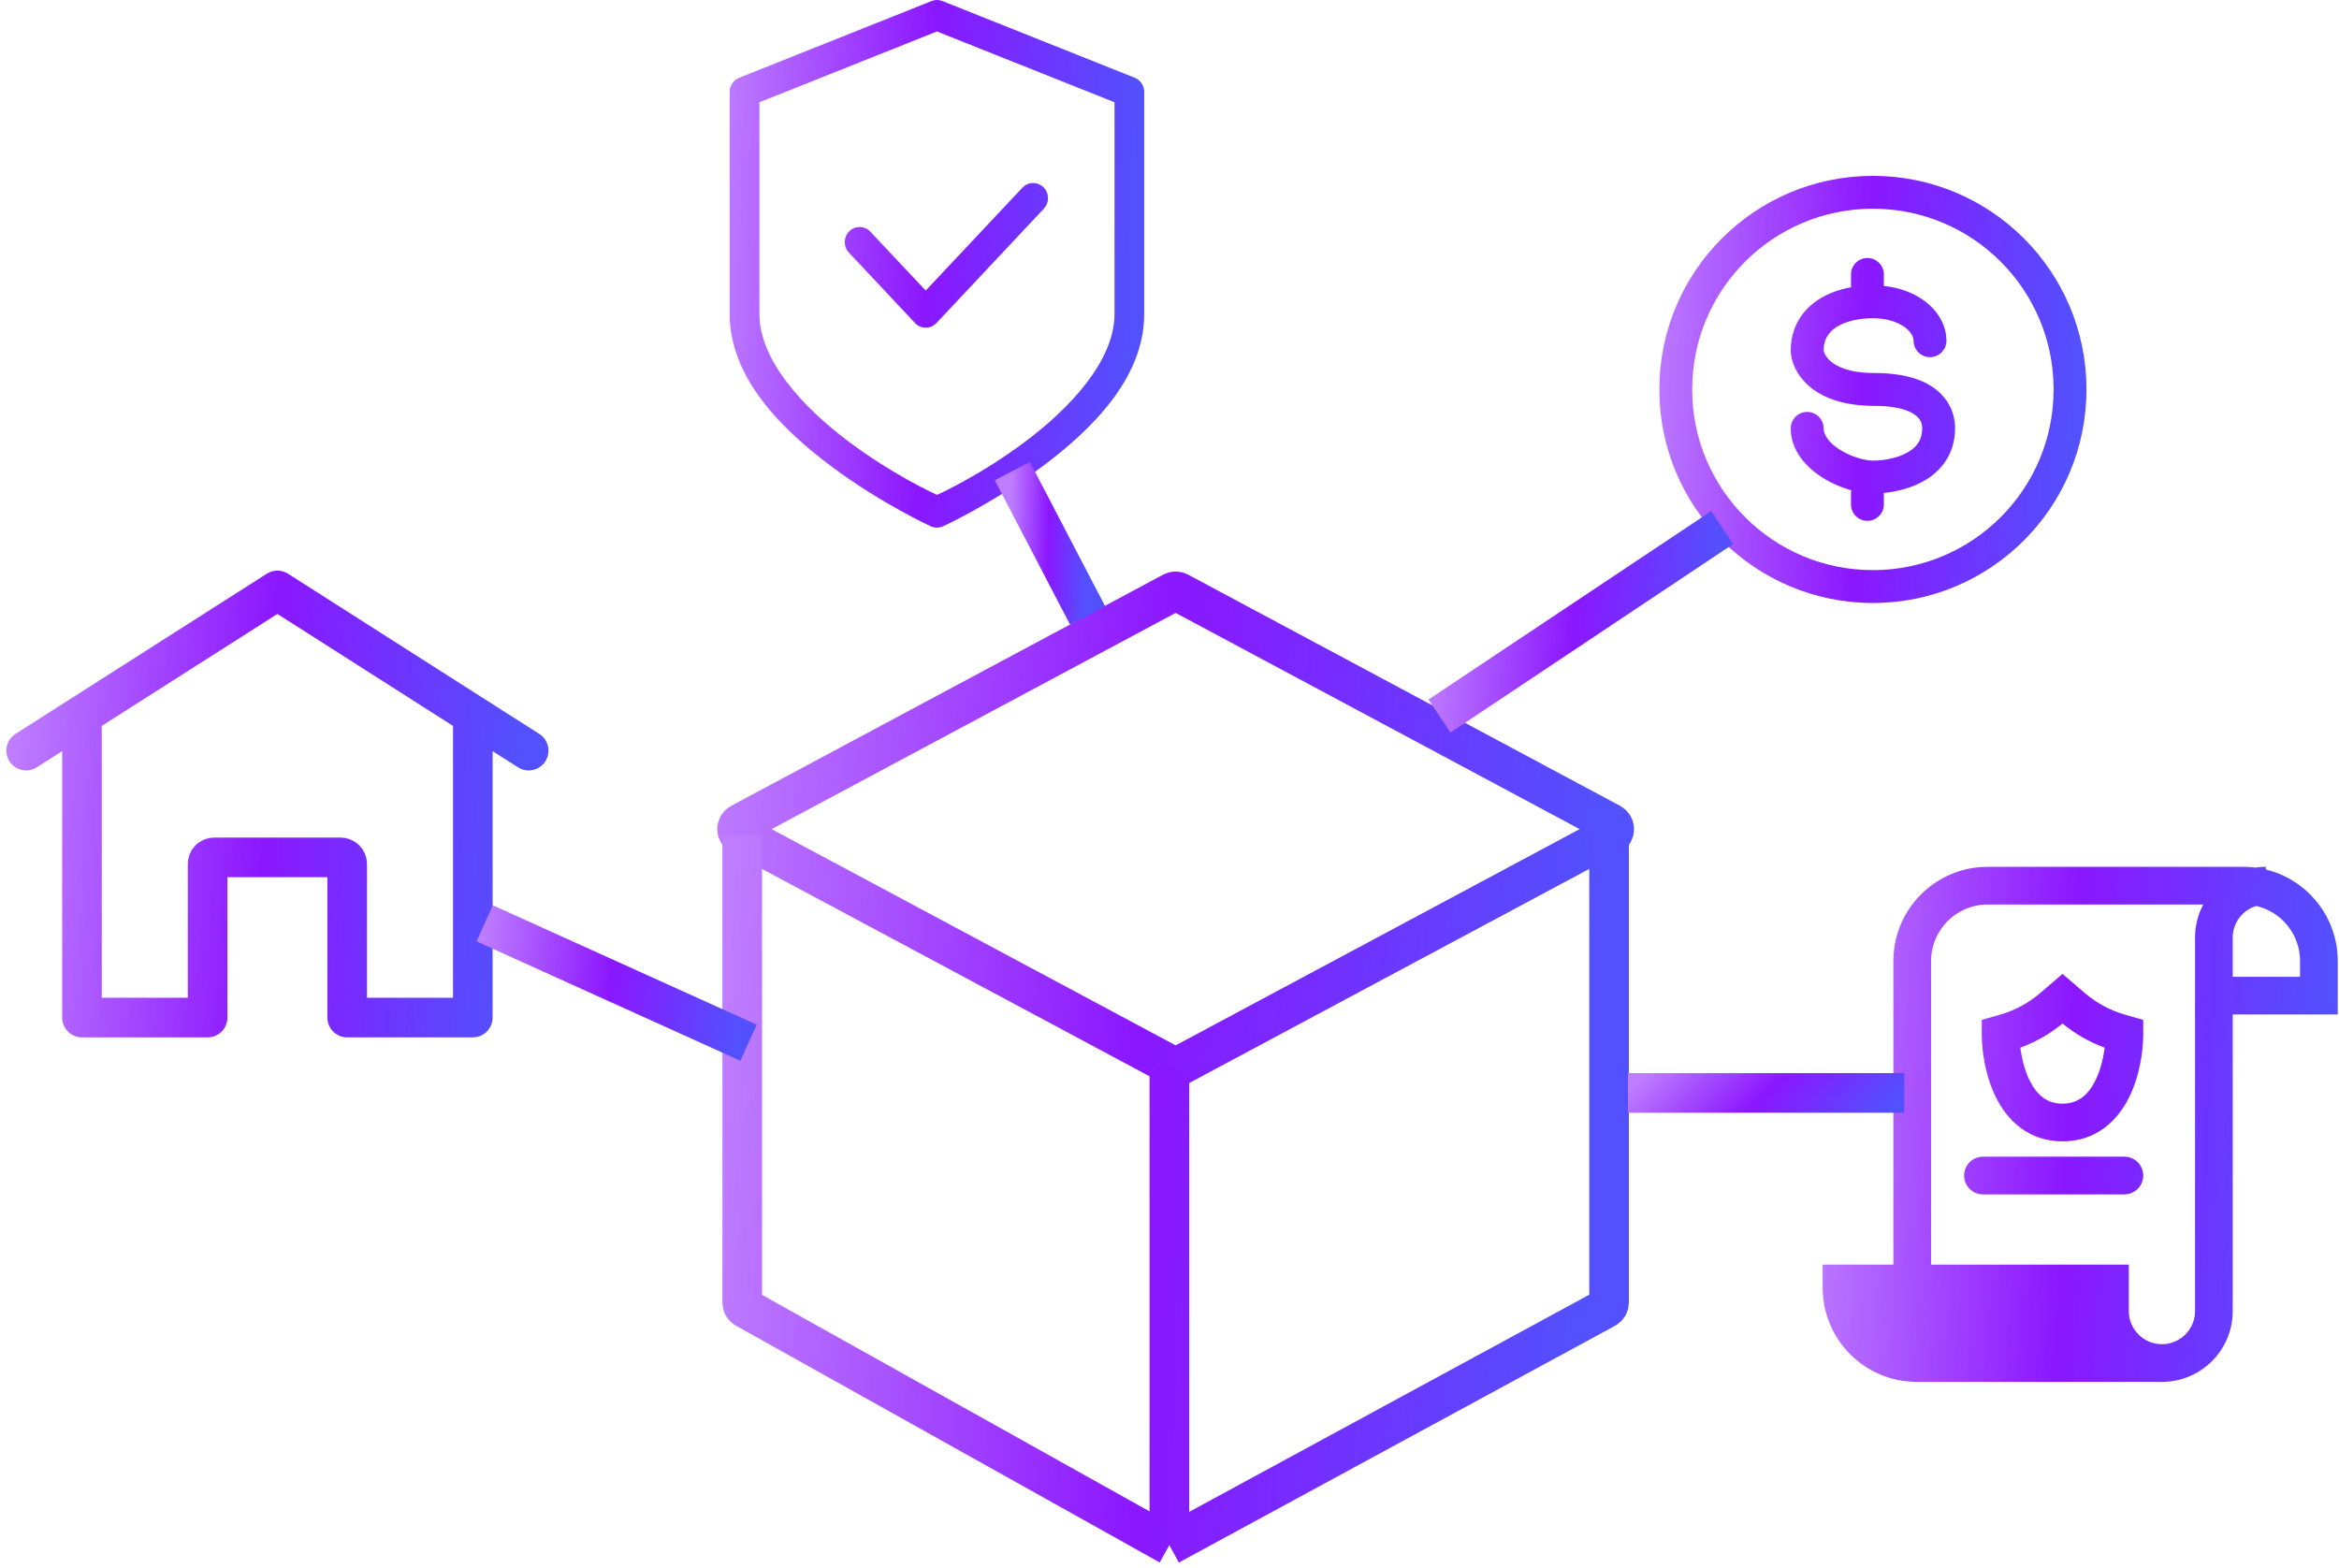
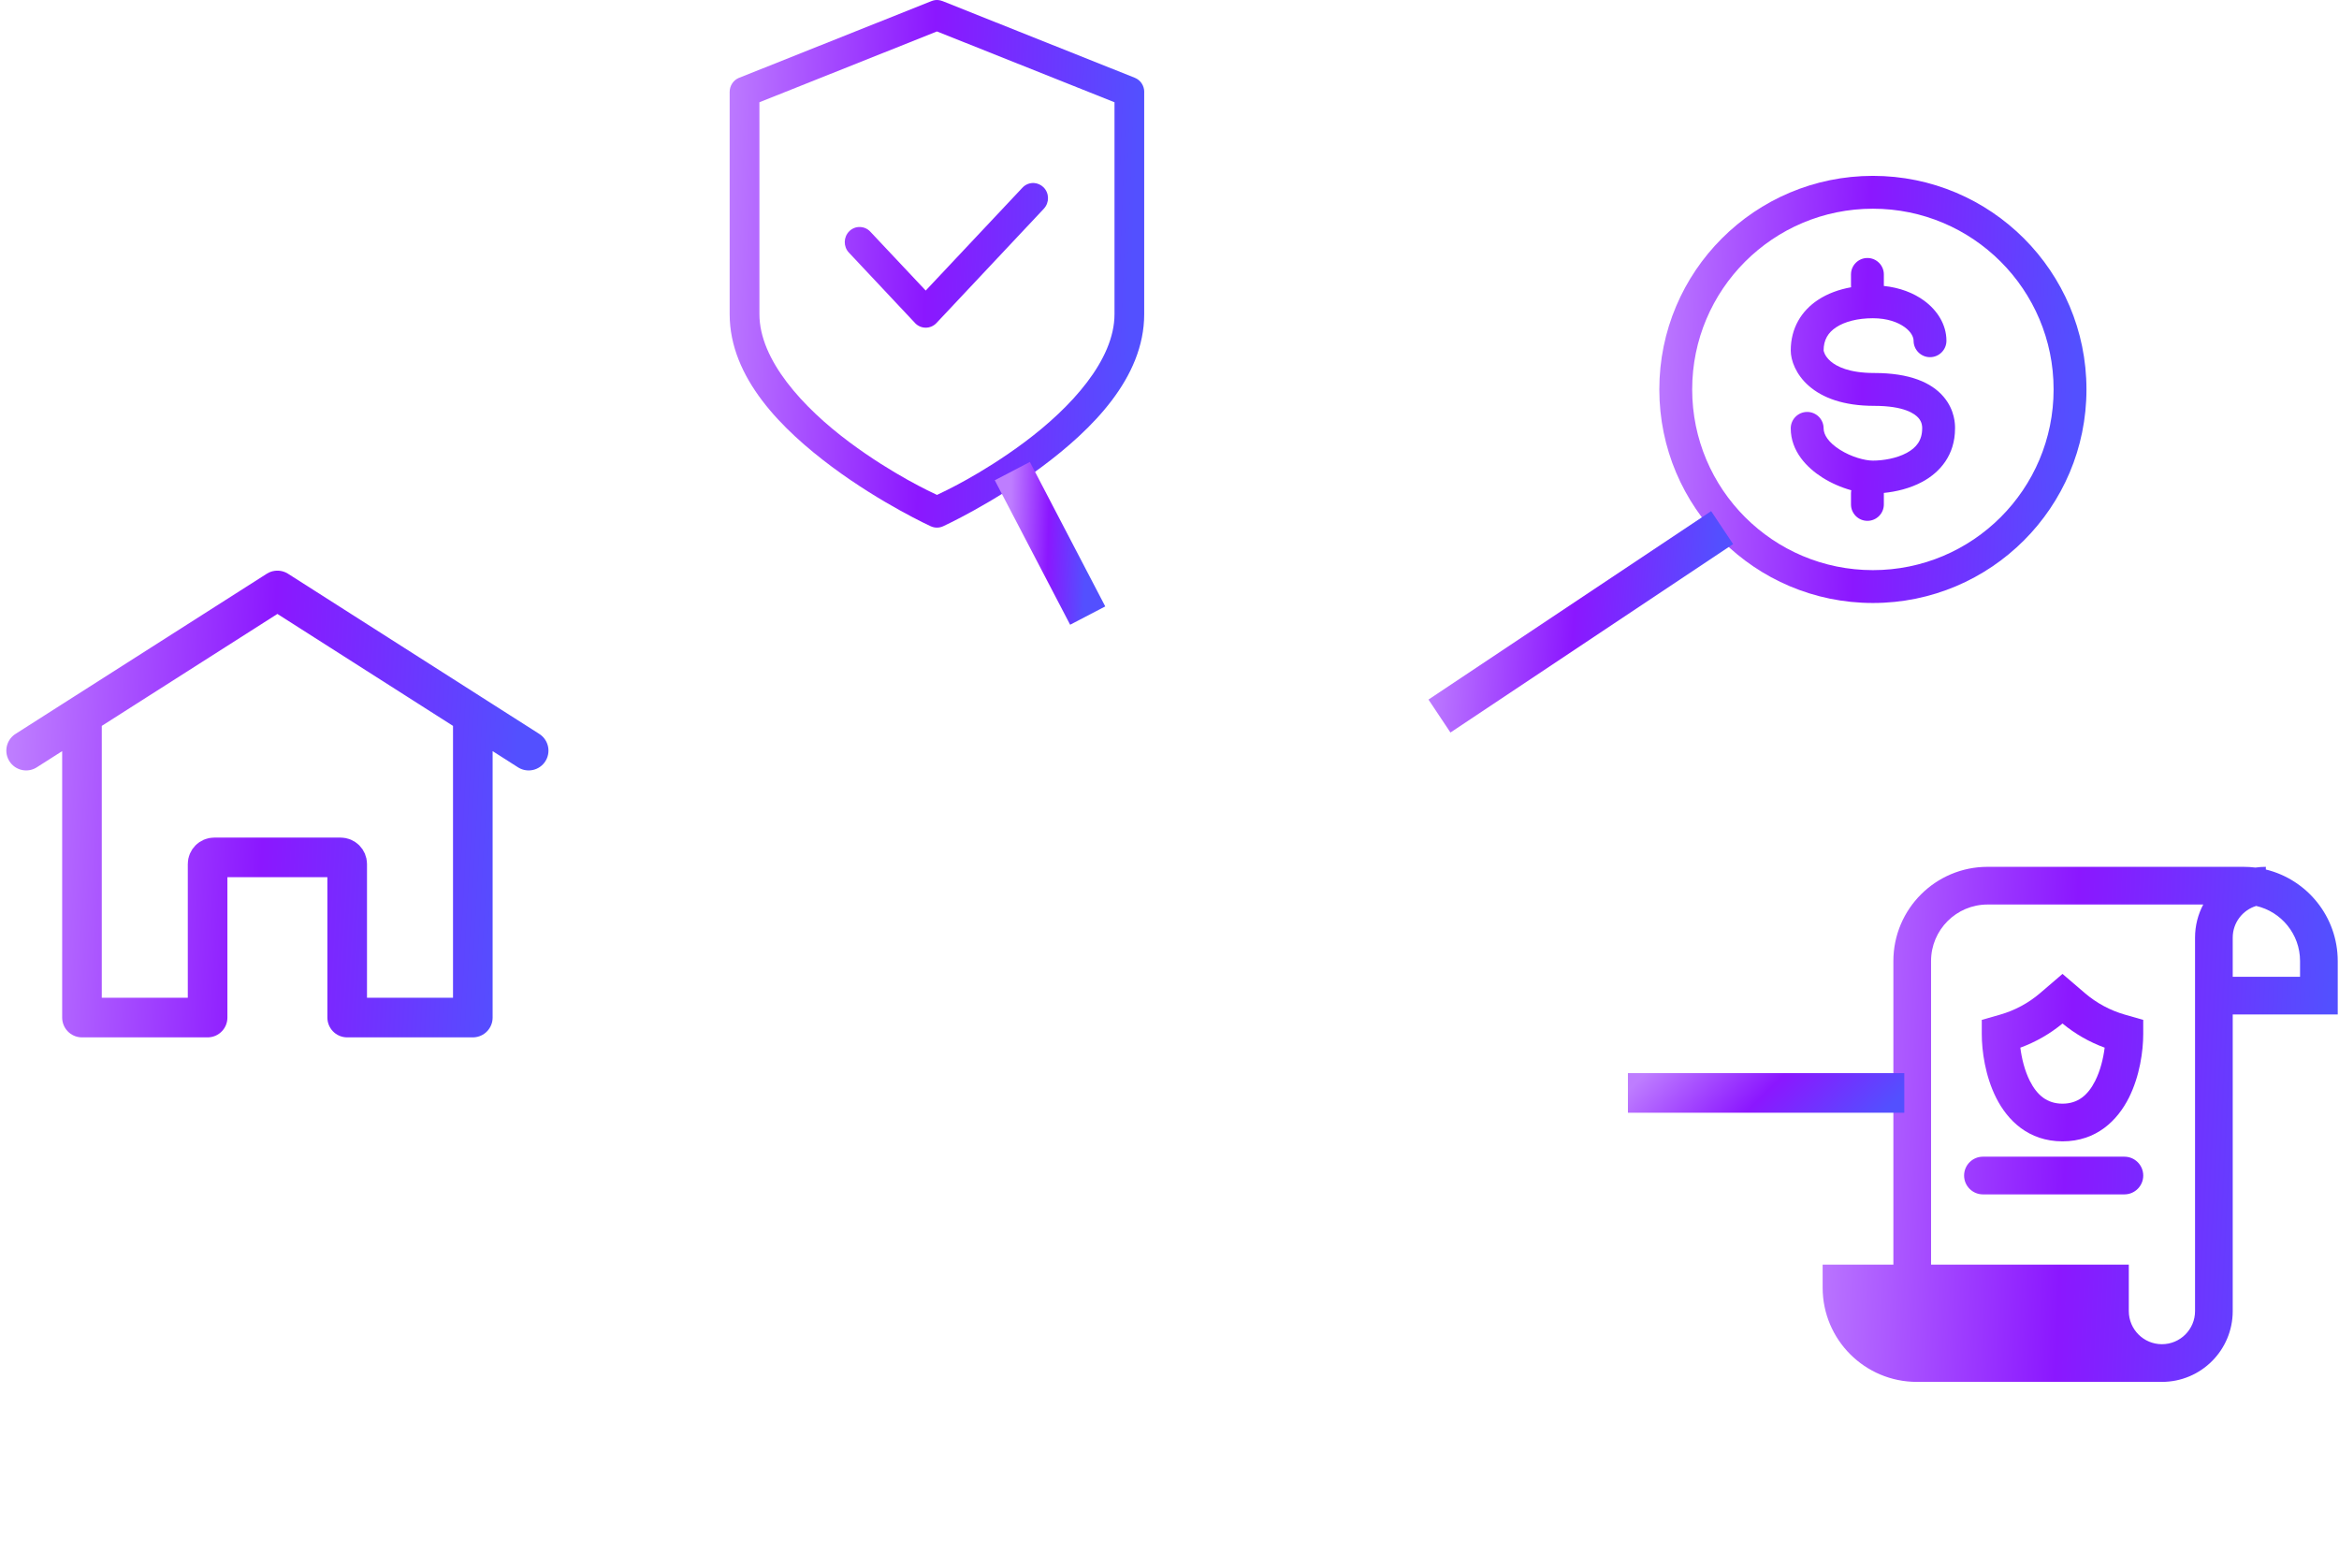
<svg xmlns="http://www.w3.org/2000/svg" width="179" height="120" viewBox="0 0 179 120" fill="none">
  <path d="M71.562 0.008C71.468 0.023 71.377 0.046 71.289 0.081L56.562 5.956V5.953C56.127 6.127 55.84 6.557 55.84 7.036V24.046C55.84 28.942 59.878 32.901 63.668 35.727C67.462 38.553 71.236 40.28 71.236 40.28V40.278C71.531 40.414 71.873 40.414 72.171 40.278C72.171 40.278 75.942 38.55 79.736 35.724C83.529 32.898 87.564 28.94 87.564 24.043V7.033L87.567 7.036C87.567 6.557 87.28 6.127 86.845 5.953L72.118 0.078V0.081C71.942 0.011 71.751 -0.015 71.563 0.008L71.562 0.008ZM71.704 2.407L85.291 7.826V24.043C85.291 27.554 81.967 31.184 78.398 33.845C75.062 36.331 72.13 37.675 71.707 37.876C71.283 37.675 68.349 36.331 65.01 33.845C61.441 31.184 58.117 27.554 58.117 24.043V7.826L71.704 2.407ZM79.14 14.007C78.805 13.986 78.478 14.114 78.245 14.364L70.843 22.237L66.603 17.73C66.395 17.506 66.108 17.379 65.806 17.373C65.505 17.364 65.212 17.48 64.996 17.695C64.544 18.14 64.53 18.874 64.968 19.336L70.026 24.72H70.023C70.24 24.95 70.535 25.078 70.845 25.078C71.155 25.078 71.451 24.95 71.667 24.72L79.888 15.97H79.885C80.32 15.508 80.306 14.773 79.854 14.329C79.66 14.14 79.407 14.027 79.14 14.007Z" fill="url(#paint0_linear_3483_7522)" />
  <path d="M6.273 54.722V77.876H15.887V66.123C15.887 65.844 16.113 65.618 16.392 65.618H26.065C26.344 65.618 26.57 65.844 26.57 66.123V77.876H36.184V54.722M2 57.446L21.229 45.188L40.457 57.446" stroke="url(#paint1_linear_3483_7522)" stroke-width="3.031" stroke-linecap="round" stroke-linejoin="round" />
  <path fillRule="evenodd" clipRule="evenodd" d="M172.608 66.397C172.867 66.359 173.132 66.34 173.401 66.34V66.544C176.559 67.311 178.903 70.157 178.903 73.55V77.637H170.867V100.34C170.867 103.332 168.441 105.758 165.448 105.758H146.695C142.713 105.758 139.484 102.53 139.484 98.548V96.785H144.897V73.55C144.897 69.568 148.125 66.34 152.108 66.34H171.692C172.002 66.34 172.308 66.359 172.608 66.397ZM168.611 69.224H152.108C149.718 69.224 147.781 71.161 147.781 73.55V96.785H162.914V100.34C162.914 101.739 164.049 102.874 165.448 102.874C166.848 102.874 167.983 101.739 167.983 100.34V71.758C167.983 70.843 168.21 69.98 168.611 69.224ZM170.867 74.753H176.019V73.55C176.019 71.495 174.585 69.774 172.663 69.333C171.623 69.65 170.867 70.616 170.867 71.758V74.753ZM160.03 100.34C160.03 101.255 160.257 102.118 160.658 102.874H146.695C144.694 102.874 143.01 101.515 142.515 99.669H160.03V100.34ZM150.309 89.966C150.309 89.169 150.955 88.523 151.751 88.523H162.576C163.373 88.523 164.019 89.169 164.019 89.966C164.019 90.762 163.373 91.408 162.576 91.408H151.751C150.955 91.408 150.309 90.762 150.309 89.966ZM159.551 76.002L157.84 74.535L156.129 76.002C155.236 76.768 154.187 77.332 153.056 77.655L151.662 78.053V79.141C151.662 80.418 151.922 82.349 152.764 84.019C153.629 85.736 155.227 87.349 157.84 87.349C160.454 87.349 162.051 85.736 162.917 84.019C163.758 82.349 164.018 80.418 164.018 79.141V78.053L162.625 77.655C161.493 77.332 160.445 76.768 159.551 76.002ZM154.614 80.179C155.785 79.75 156.876 79.126 157.84 78.331C158.805 79.126 159.896 79.75 161.066 80.179C160.964 81.001 160.739 81.932 160.341 82.721C159.786 83.822 159.015 84.465 157.84 84.465C156.665 84.465 155.895 83.822 155.339 82.721C154.942 81.932 154.717 81.001 154.614 80.179Z" fill="url(#paint2_linear_3483_7522)" />
  <path fillRule="evenodd" clipRule="evenodd" d="M129.5 29.803C129.5 22.165 135.692 15.973 143.33 15.973C150.968 15.973 157.159 22.165 157.159 29.803C157.159 37.441 150.968 43.633 143.33 43.633C135.692 43.633 129.5 37.441 129.5 29.803ZM143.33 13.459C134.303 13.459 126.985 20.776 126.985 29.803C126.985 38.83 134.303 46.148 143.33 46.148C152.356 46.148 159.674 38.83 159.674 29.803C159.674 20.776 152.356 13.459 143.33 13.459ZM144.168 21.841C144.168 21.855 144.168 21.869 144.167 21.884C145.378 22.011 146.438 22.413 147.258 23.016C148.252 23.747 148.958 24.834 148.958 26.078C148.958 26.772 148.395 27.335 147.701 27.335C147.007 27.335 146.444 26.772 146.444 26.078C146.444 25.832 146.296 25.429 145.769 25.042C145.254 24.663 144.431 24.355 143.33 24.355C142.158 24.355 141.167 24.617 140.511 25.052C139.907 25.452 139.558 26.005 139.558 26.823C139.558 26.823 139.558 26.823 139.558 26.826L139.558 26.826C139.564 26.861 139.628 27.244 140.088 27.645C140.551 28.048 141.511 28.546 143.428 28.546C146.148 28.546 147.803 29.271 148.735 30.361C149.622 31.399 149.617 32.51 149.616 32.762L149.616 32.783C149.616 34.84 148.456 36.146 147.121 36.869C146.161 37.389 145.083 37.634 144.167 37.724C144.168 37.738 144.168 37.752 144.168 37.766V38.604C144.168 39.298 143.605 39.861 142.911 39.861C142.216 39.861 141.653 39.298 141.653 38.604V37.766C141.653 37.682 141.661 37.6 141.677 37.521C140.92 37.312 140.146 36.977 139.465 36.547C138.295 35.807 137.043 34.544 137.043 32.783C137.043 32.089 137.606 31.526 138.301 31.526C138.995 31.526 139.558 32.089 139.558 32.783C139.558 33.258 139.917 33.858 140.809 34.421C141.673 34.968 142.701 35.251 143.33 35.251C144.103 35.251 145.134 35.086 145.923 34.658C146.651 34.264 147.101 33.706 147.101 32.783L147.101 32.769C147.102 32.648 147.103 32.322 146.824 31.994C146.547 31.671 145.738 31.061 143.428 31.061C141.072 31.061 139.469 30.441 138.436 29.54C137.429 28.662 137.043 27.578 137.043 26.823C137.043 25.09 137.877 23.781 139.122 22.956C139.869 22.461 140.745 22.149 141.661 21.985C141.656 21.937 141.653 21.889 141.653 21.841V21.003C141.653 20.308 142.216 19.745 142.911 19.745C143.605 19.745 144.168 20.308 144.168 21.003V21.841Z" fill="url(#paint3_linear_3483_7522)" />
-   <path d="M56.672 63.009L89.732 45.315C89.881 45.235 90.06 45.235 90.209 45.315L123.269 63.009C123.625 63.2 123.625 63.71 123.269 63.9L90.209 81.594C90.06 81.674 89.881 81.674 89.732 81.594L56.672 63.9C56.316 63.71 56.316 63.2 56.672 63.009Z" stroke="url(#paint4_linear_3483_7522)" stroke-width="3.031" />
-   <path d="M89.49 118.254L57.06 100.132C56.901 100.042 56.802 99.874 56.802 99.691V63.934M89.49 118.254L122.876 100.13C123.039 100.042 123.14 99.872 123.14 99.686V63.934M89.49 118.254V81.72" stroke="url(#paint5_linear_3483_7522)" stroke-width="3.031" />
  <path d="M131.792 40.379L110.16 54.8" stroke="url(#paint6_linear_3483_7522)" stroke-width="3.031" />
  <path d="M145.733 83.644H124.582" stroke="url(#paint7_linear_3483_7522)" stroke-width="3.031" />
  <path d="M77.472 36.055L83.24 47.111" stroke="url(#paint8_linear_3483_7522)" stroke-width="3.031" />
-   <path d="M37.092 70.666L57.282 79.8" stroke="url(#paint9_linear_3483_7522)" stroke-width="3.031" />
  <defs>
    <linearGradient id="paint0_linear_3483_7522" x1="55.84" y1="-8.292" x2="87.725" y2="-7.096" gradientUnits="userSpaceOnUse">
      <stop stop-color="#BE7DFF" />
      <stop offset="0.505" stop-color="#8B17FF" />
      <stop offset="1" stop-color="#5350FF" />
    </linearGradient>
    <linearGradient id="paint1_linear_3483_7522" x1="2" y1="38.475" x2="40.582" y2="40.642" gradientUnits="userSpaceOnUse">
      <stop stop-color="#BE7DFF" />
      <stop offset="0.505" stop-color="#8B17FF" />
      <stop offset="1" stop-color="#5350FF" />
    </linearGradient>
    <linearGradient id="paint2_linear_3483_7522" x1="139.484" y1="58.245" x2="179.065" y2="60.135" gradientUnits="userSpaceOnUse">
      <stop stop-color="#BE7DFF" />
      <stop offset="0.505" stop-color="#8B17FF" />
      <stop offset="1" stop-color="#5350FF" />
    </linearGradient>
    <linearGradient id="paint3_linear_3483_7522" x1="126.985" y1="6.746" x2="159.808" y2="8.313" gradientUnits="userSpaceOnUse">
      <stop stop-color="#BE7DFF" />
      <stop offset="0.505" stop-color="#8B17FF" />
      <stop offset="1" stop-color="#5350FF" />
    </linearGradient>
    <linearGradient id="paint4_linear_3483_7522" x1="55.84" y1="37.685" x2="123.996" y2="43.765" gradientUnits="userSpaceOnUse">
      <stop stop-color="#BE7DFF" />
      <stop offset="0.505" stop-color="#8B17FF" />
      <stop offset="1" stop-color="#5350FF" />
    </linearGradient>
    <linearGradient id="paint5_linear_3483_7522" x1="56.802" y1="52.779" x2="123.339" y2="56.658" gradientUnits="userSpaceOnUse">
      <stop stop-color="#BE7DFF" />
      <stop offset="0.505" stop-color="#8B17FF" />
      <stop offset="1" stop-color="#5350FF" />
    </linearGradient>
    <linearGradient id="paint6_linear_3483_7522" x1="110.16" y1="37.417" x2="131.82" y2="38.969" gradientUnits="userSpaceOnUse">
      <stop stop-color="#BE7DFF" />
      <stop offset="0.505" stop-color="#8B17FF" />
      <stop offset="1" stop-color="#5350FF" />
    </linearGradient>
    <linearGradient id="paint7_linear_3483_7522" x1="124.582" y1="83.439" x2="135.12" y2="94.082" gradientUnits="userSpaceOnUse">
      <stop stop-color="#BE7DFF" />
      <stop offset="0.505" stop-color="#8B17FF" />
      <stop offset="1" stop-color="#5350FF" />
    </linearGradient>
    <linearGradient id="paint8_linear_3483_7522" x1="77.472" y1="33.784" x2="83.274" y2="33.929" gradientUnits="userSpaceOnUse">
      <stop stop-color="#BE7DFF" />
      <stop offset="0.505" stop-color="#8B17FF" />
      <stop offset="1" stop-color="#5350FF" />
    </linearGradient>
    <linearGradient id="paint9_linear_3483_7522" x1="37.092" y1="68.79" x2="57.187" y2="70.911" gradientUnits="userSpaceOnUse">
      <stop stop-color="#BE7DFF" />
      <stop offset="0.505" stop-color="#8B17FF" />
      <stop offset="1" stop-color="#5350FF" />
    </linearGradient>
  </defs>
</svg>